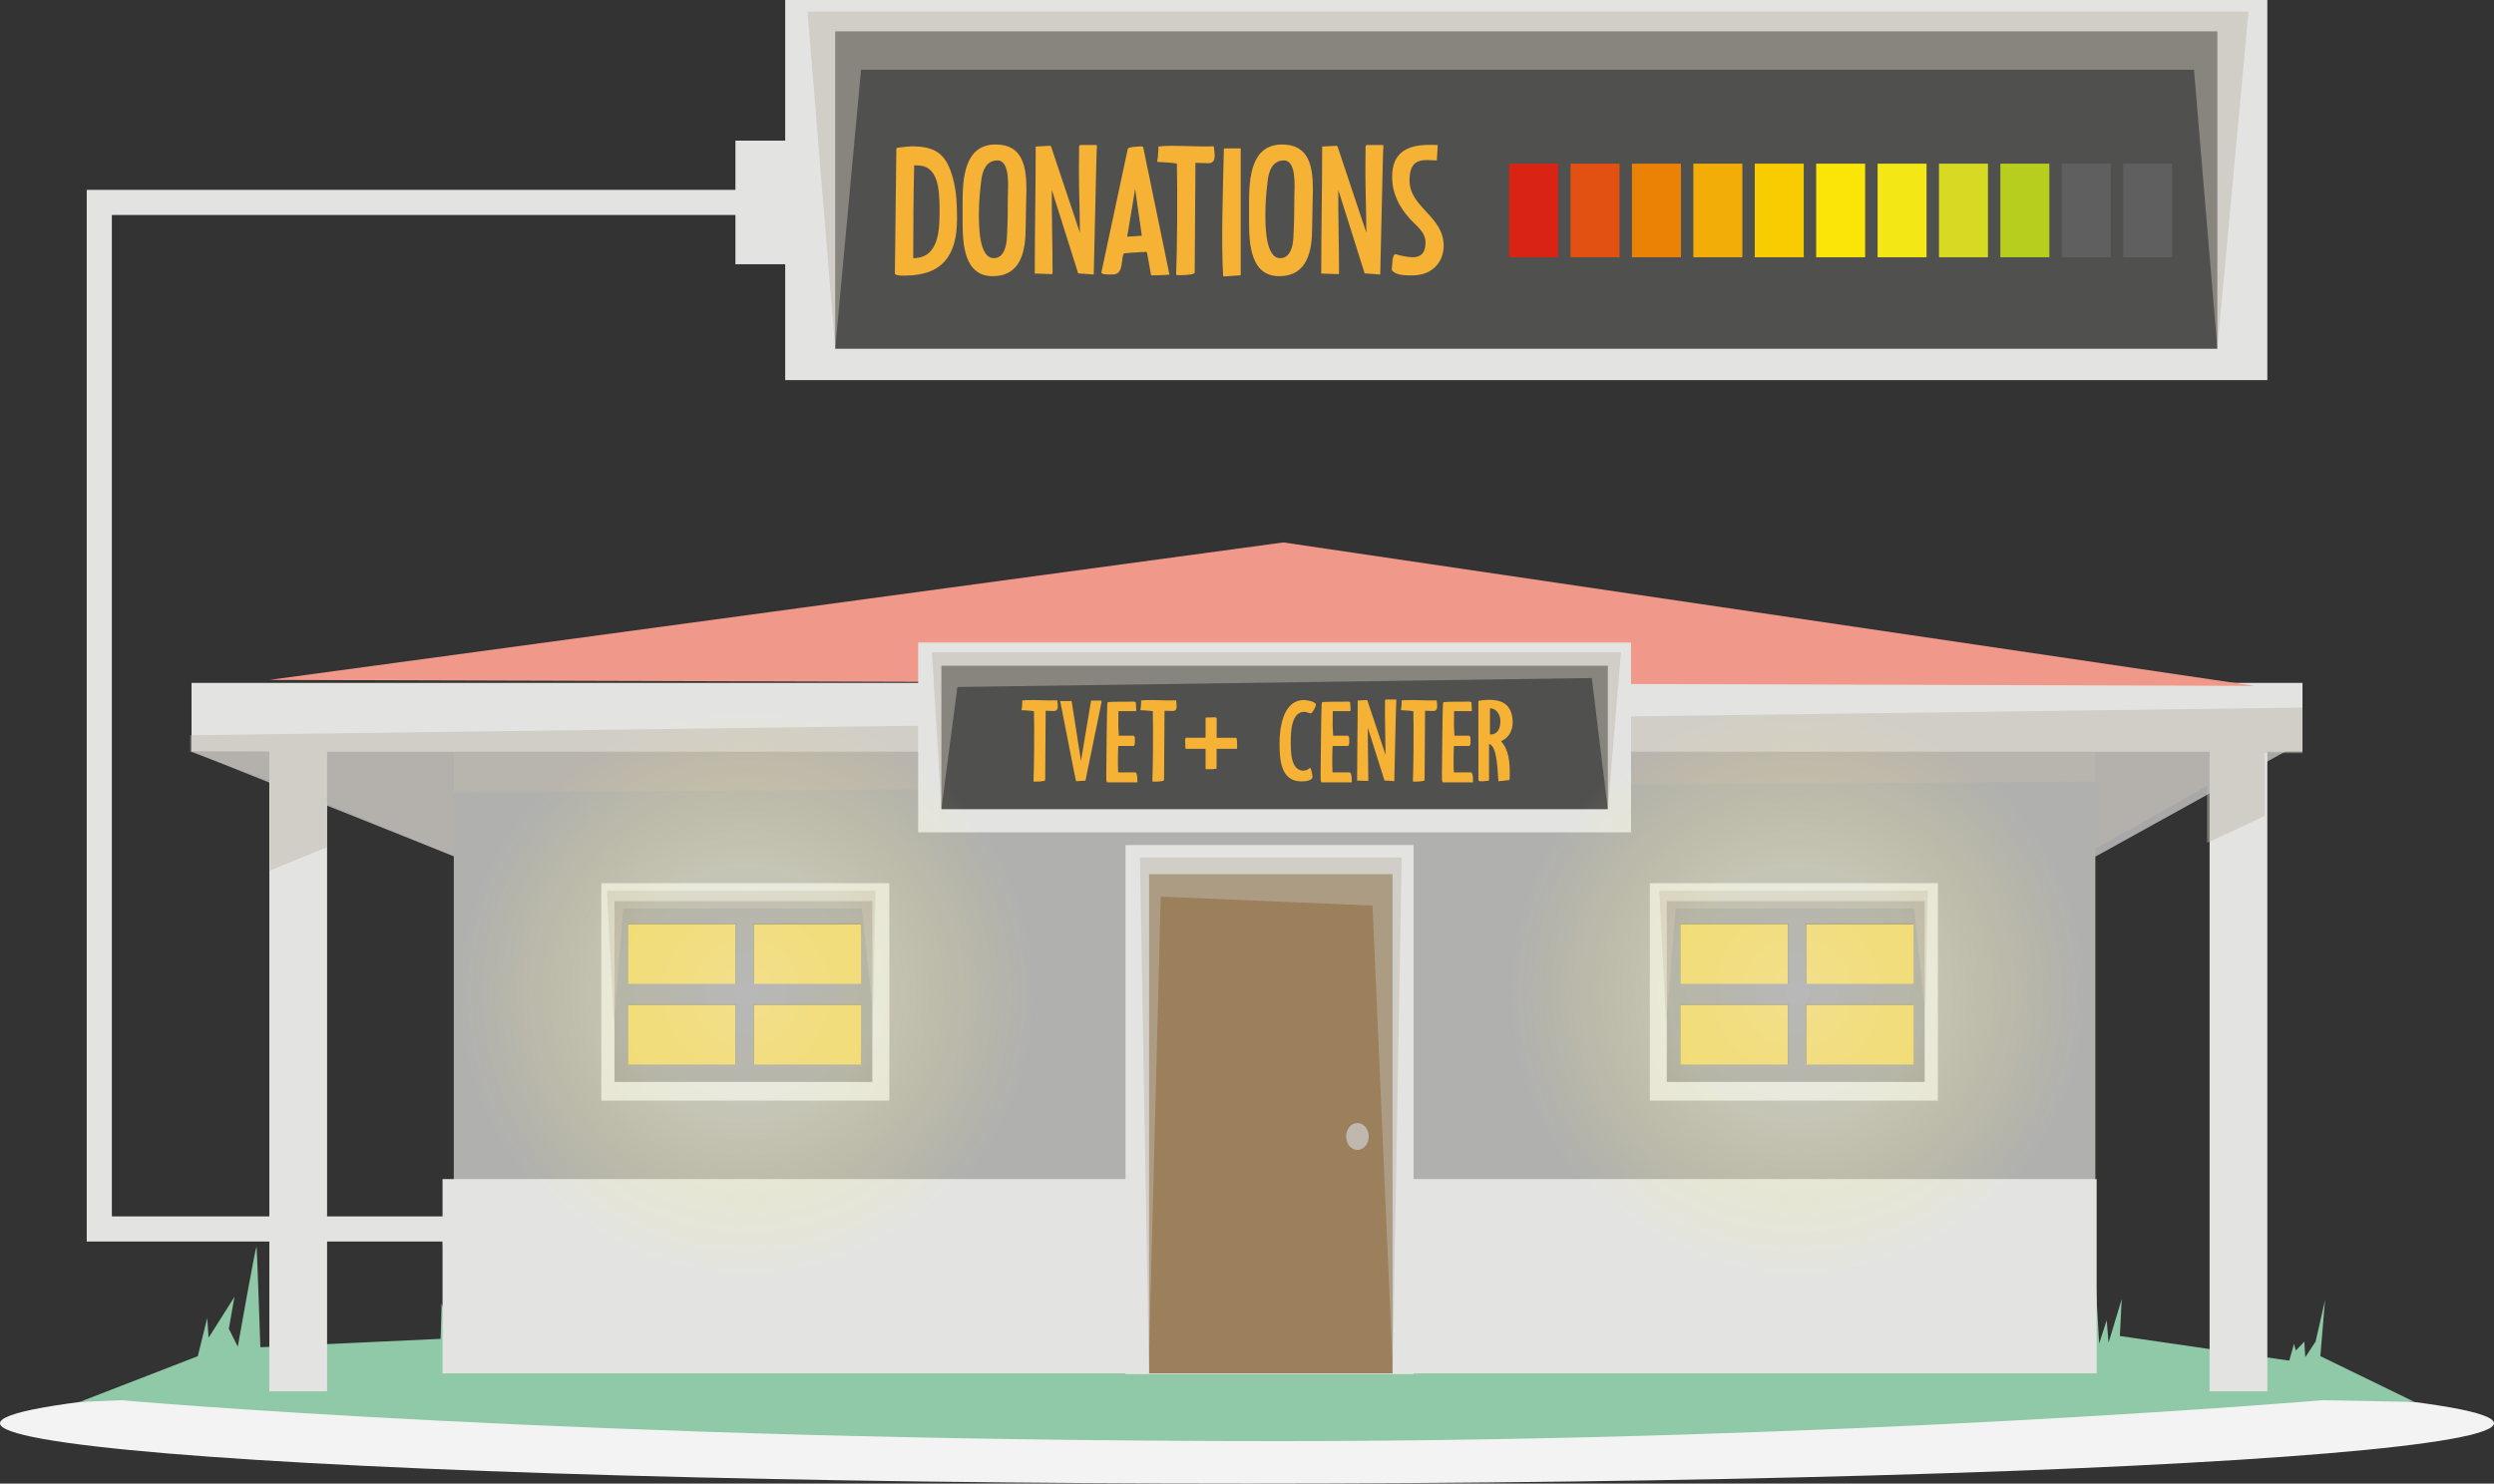
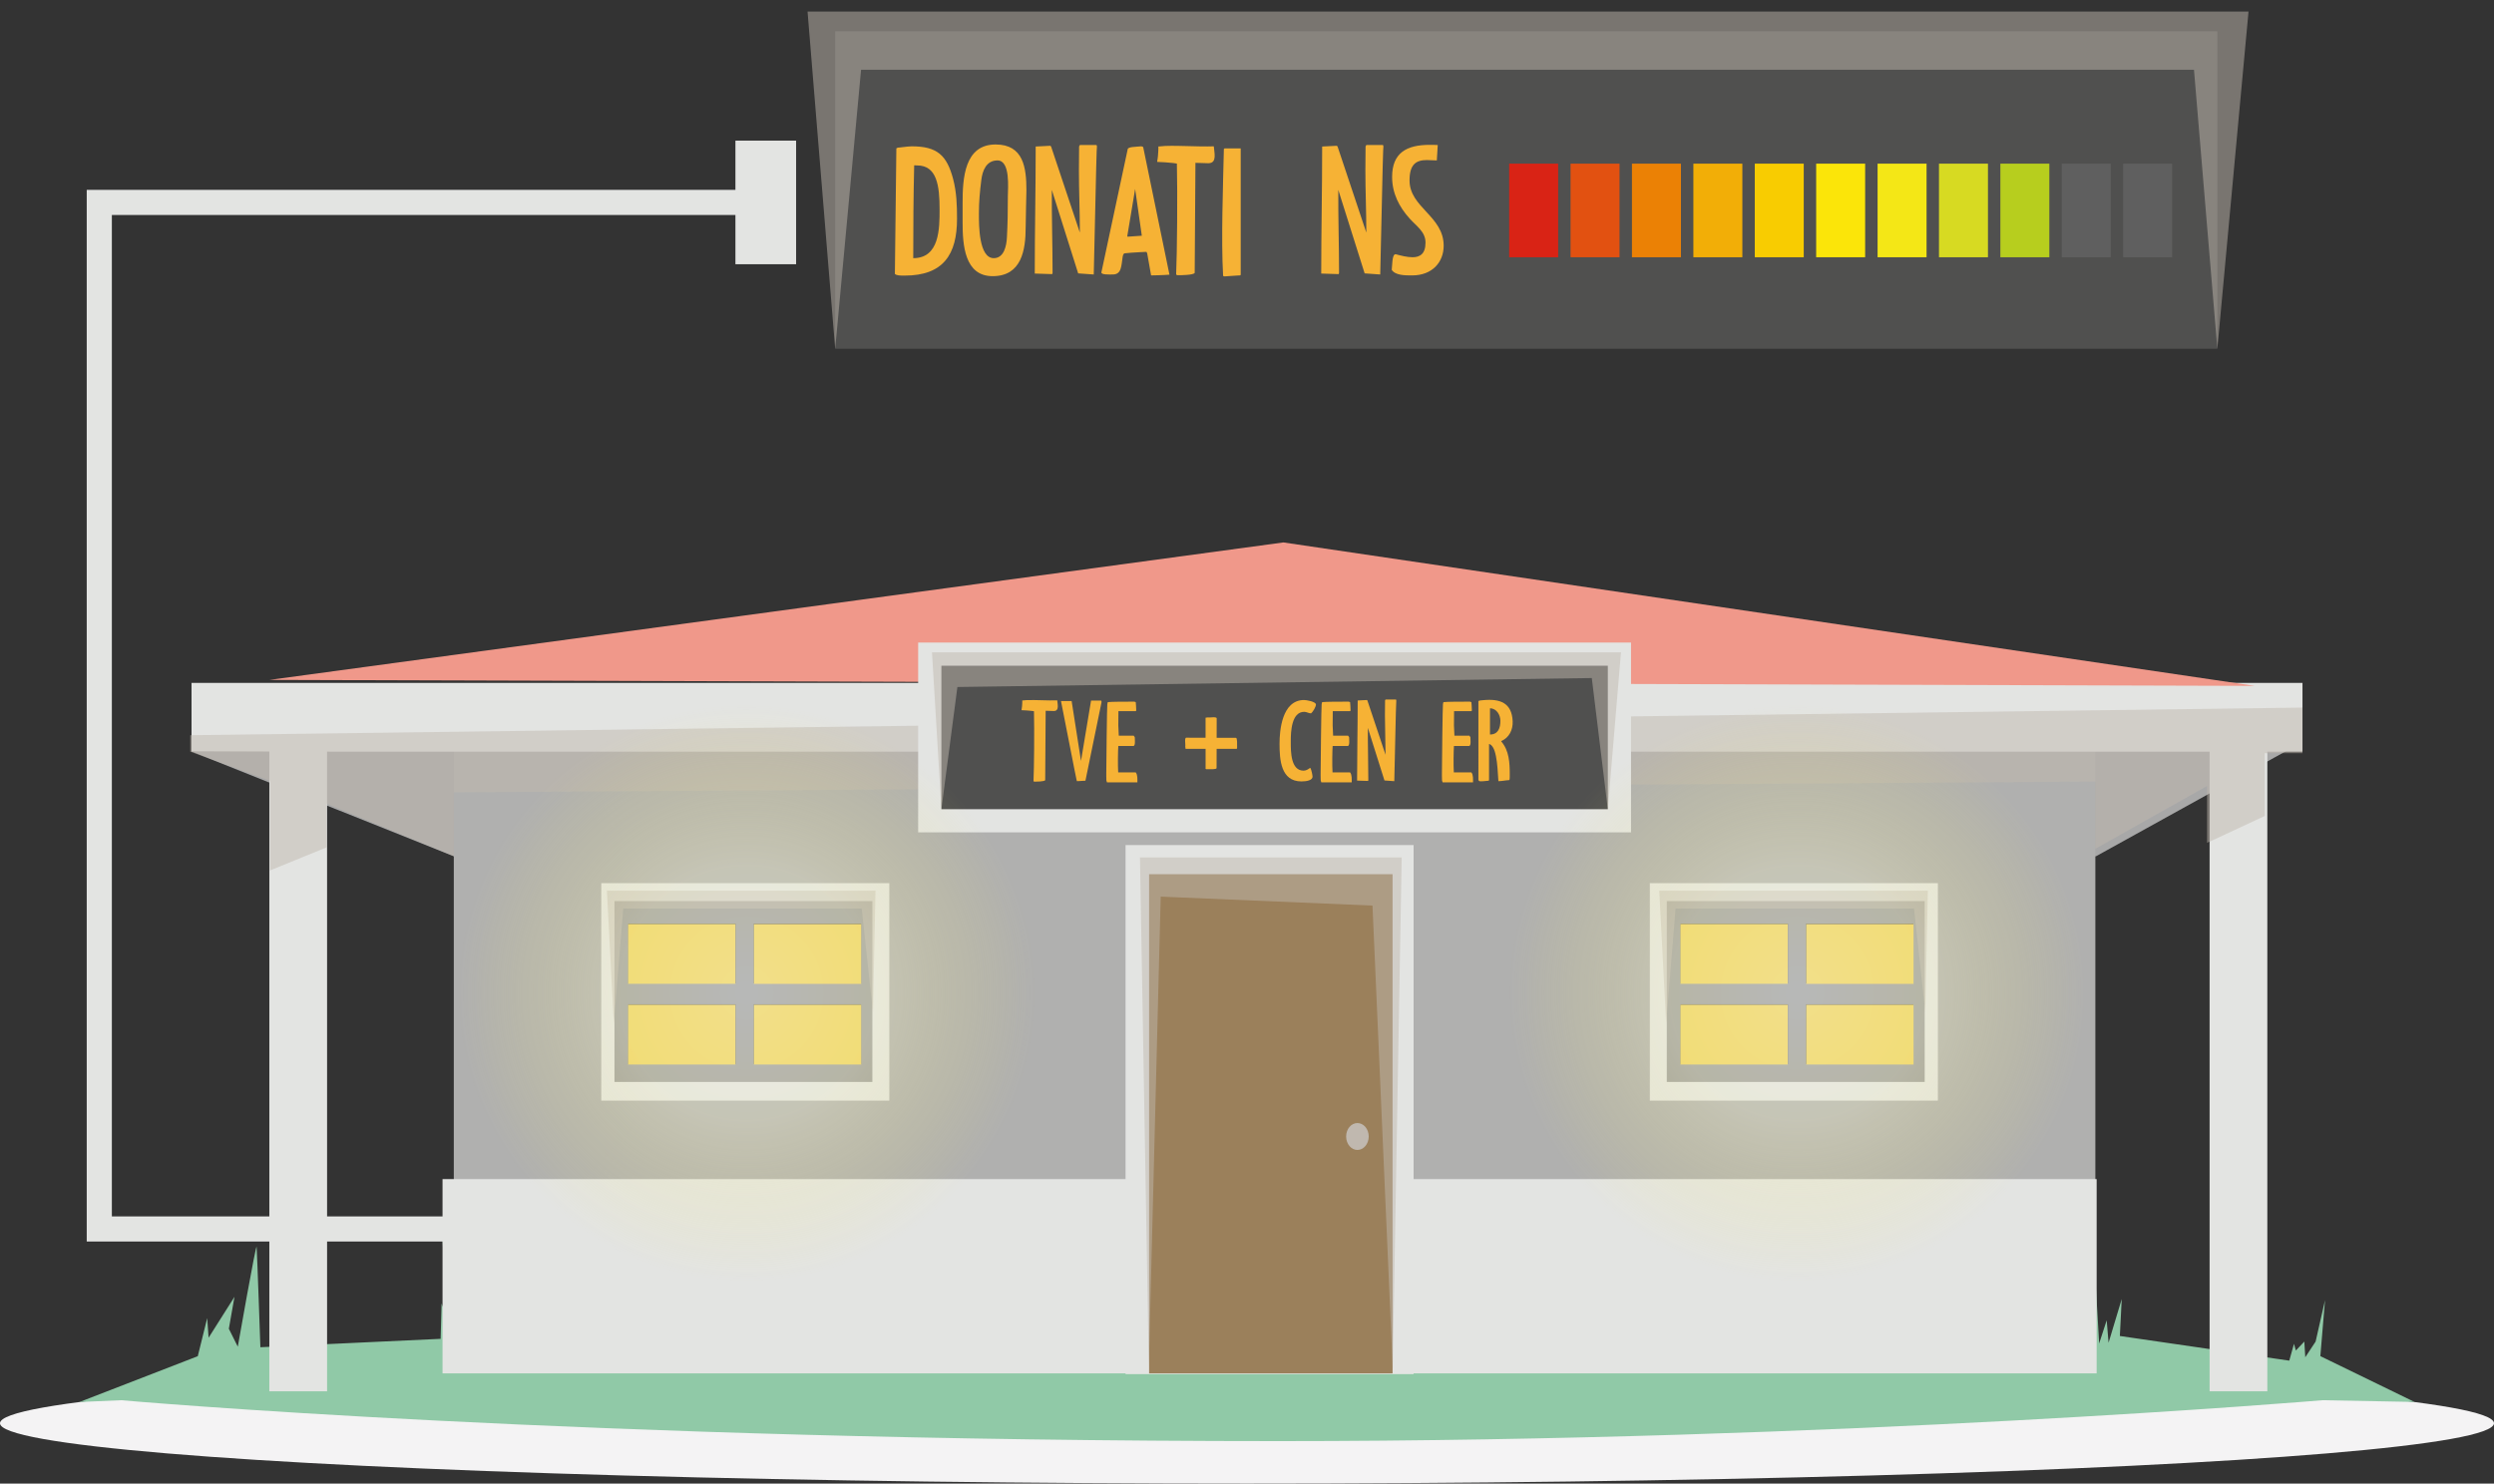
<svg xmlns="http://www.w3.org/2000/svg" version="1.1" id="Layer_1" x="0px" y="0px" width="595.287px" height="354.215px" viewBox="0 243.838 595.287 354.215" enable-background="new 0 243.838 595.287 354.215" xml:space="preserve">
  <rect x="0" y="243.838" width="595.287" height="354.215" fill="#333333" stroke="none" />
  <g>
    <ellipse fill="#F4F3F4" cx="297.643" cy="583.648" rx="297.644" ry="14.405" />
    <g>
      <g>
        <polygon fill="#A8A8A8" points="108.317,448.277 45.752,423.279 549.121,421.251 500.292,448.277    " />
        <rect x="108.317" y="417.235" fill="#B0B0AF" width="391.821" height="152.008" />
        <path fill="#90C9A7" d="M18.965,578.578l28.243-10.938l2.249-9.097l0.334,4.685l6.18-9.766l-1.348,7.624l2.136,4.282     c0,0,4.378-24.89,4.492-23.819c0.113,1.071,0.901,23.95,0.901,23.95l43.022-2.006l0.227-8.429l1.122,2.946l-1.008-20.75     l3.144,13.918l0.561,13.38l18.761,1.739l-1.348-7.358l3.483,5.217l1.683-1.739l2.022,4.419l150.342-1.519l2.997-4.996     l1.796,6.424l1.949-3.568v1.427l4.792,1.246l2.096-9.454v9.812l199.057,1.96l2.998-24.267l1.199,20.698l1.797-5.529l0.447,5.354     l3.143-10.44l-0.447,8.831l40.439,5.886l1.121-4.016l0.449,1.603l2.021-2.142l0.227,3.745l2.469-3.745l2.25-9.901l-1.121,13.38     l22.477,10.938l-21.957-0.414c0,0-115.295,9.766-248.949,9.766c-166.878,0-276.475-9.766-276.475-9.766L18.965,578.578z" />
        <rect x="105.626" y="525.354" fill="#E3E4E2" width="394.818" height="46.387" />
        <rect x="268.658" y="445.603" fill="#E3E4E2" width="68.75" height="126.313" />
        <g>
          <rect x="143.517" y="454.7" fill="#E3E4E2" width="68.75" height="51.916" />
          <rect x="393.798" y="454.7" fill="#E3E4E2" width="68.75" height="51.916" />
        </g>
        <rect x="64.287" y="409.741" fill="#E3E4E2" width="13.782" height="166.282" />
        <rect x="527.402" y="409.741" fill="#E3E4E2" width="13.781" height="166.282" />
        <rect x="45.713" y="406.885" fill="#E3E4E2" width="503.861" height="16.416" />
        <polygon fill="#F0988A" points="64.287,406.172 306.328,373.346 538.187,407.599    " />
        <rect x="274.277" y="452.559" fill="#9B805B" width="58.113" height="119.182" />
        <ellipse fill="#C0B8AF" cx="324" cy="515.18" rx="2.697" ry="3.212" />
        <polygon opacity="0.5" fill="#C0B8AF" enable-background="new    " points="332.429,570.58 327.597,460.053 277.047,457.912      274.203,570.048 272.102,448.549 334.564,448.549    " />
        <g>
          <rect x="397.843" y="458.982" fill="#9B9B9A" width="61.557" height="43.176" />
          <g>
            <rect x="401.14" y="464.336" fill="#50504F" width="25.615" height="14.274" />
            <rect x="401.14" y="483.606" fill="#50504F" width="25.615" height="14.274" />
            <rect x="431.093" y="464.336" fill="#50504F" width="25.615" height="14.274" />
            <rect x="431.093" y="483.606" fill="#50504F" width="25.615" height="14.274" />
          </g>
          <polygon opacity="0.5" fill="#C0B8AF" enable-background="new    " points="397.695,488.24 396.046,456.484 460.152,456.484       459.552,485.566 456.857,460.767 399.939,460.767     " />
        </g>
        <g>
          <rect x="146.666" y="458.982" fill="#9B9B9A" width="61.557" height="43.176" />
          <g>
            <rect x="149.957" y="464.336" fill="#50504F" width="25.615" height="14.274" />
            <rect x="149.957" y="483.606" fill="#50504F" width="25.615" height="14.274" />
            <rect x="179.917" y="464.336" fill="#50504F" width="25.615" height="14.274" />
            <rect x="179.917" y="483.606" fill="#50504F" width="25.615" height="14.274" />
          </g>
          <polygon opacity="0.5" fill="#C0B8AF" enable-background="new    " points="146.513,488.24 144.865,456.484 208.97,456.484       208.37,485.566 205.679,460.767 148.762,460.767     " />
        </g>
        <polygon opacity="0.5" fill="#C0B8AF" enable-background="new    " points="64.434,451.67 77.989,446.135 77.989,435.701      108.317,448.277 108.317,433.022 500.144,430.439 500.144,446.492 526.802,431.51 526.802,445.065 540.583,438.641      540.583,423.659 549.568,423.659 549.568,412.777 45.413,419.376 45.413,423.302 64.434,430.258    " />
        <rect x="219.155" y="397.251" fill="#E3E4E2" width="170.151" height="45.316" />
        <rect x="224.701" y="402.785" fill="#50504F" width="159.066" height="34.253" />
        <polygon opacity="0.5" fill="#C0B8AF" enable-background="new    " points="224.701,437.038 222.452,399.573 386.91,399.573      383.767,437.038 379.943,405.724 228.519,407.866    " />
      </g>
    </g>
    <g>
      <g>
        <rect x="149.923" y="464.455" fill="#EFD257" width="25.615" height="14.274" />
        <rect x="149.923" y="483.725" fill="#EFD257" width="25.615" height="14.274" />
        <rect x="179.945" y="483.725" fill="#EFD257" width="25.615" height="14.274" />
        <rect x="179.945" y="464.471" fill="#EFD257" width="25.615" height="14.274" />
      </g>
      <g>
        <rect x="401.105" y="464.455" fill="#EFD257" width="25.615" height="14.274" />
        <rect x="401.105" y="483.725" fill="#EFD257" width="25.615" height="14.274" />
        <rect x="431.128" y="483.725" fill="#EFD257" width="25.615" height="14.274" />
        <rect x="431.128" y="464.471" fill="#EFD257" width="25.615" height="14.274" />
      </g>
    </g>
    <radialGradient id="SVGID_1_" cx="314.152" cy="421.82" r="121.55" gradientTransform="matrix(0.567 0 0 -0.567 0.101 720.077)" gradientUnits="userSpaceOnUse">
      <stop offset="0.024" style="stop-color:#FAFDFE" />
      <stop offset="0.439" style="stop-color:#F8F5C6" />
      <stop offset="0.487" style="stop-color:#F8F4BB;stop-opacity:0.915" />
      <stop offset="0.634" style="stop-color:#F8F19D;stop-opacity:0.653" />
      <stop offset="0.773" style="stop-color:#F8EF85;stop-opacity:0.405" />
      <stop offset="0.898" style="stop-color:#F8ED74;stop-opacity:0.181" />
      <stop offset="1" style="stop-color:#F8ED6F;stop-opacity:0" />
    </radialGradient>
    <circle opacity="0.3" fill="url(#SVGID_1_)" enable-background="new    " cx="178.053" cy="481.136" r="68.853" />
    <radialGradient id="SVGID_2_" cx="756.501" cy="421.82" r="121.55" gradientTransform="matrix(0.567 0 0 -0.567 0.101 720.077)" gradientUnits="userSpaceOnUse">
      <stop offset="0.024" style="stop-color:#FAFDFE" />
      <stop offset="0.439" style="stop-color:#F8F5C6" />
      <stop offset="0.487" style="stop-color:#F8F4BB;stop-opacity:0.915" />
      <stop offset="0.634" style="stop-color:#F8F19D;stop-opacity:0.653" />
      <stop offset="0.773" style="stop-color:#F8EF85;stop-opacity:0.405" />
      <stop offset="0.898" style="stop-color:#F8ED74;stop-opacity:0.181" />
      <stop offset="1" style="stop-color:#F8ED6F;stop-opacity:0" />
    </radialGradient>
    <circle opacity="0.3" fill="url(#SVGID_2_)" enable-background="new    " cx="428.625" cy="481.136" r="68.853" />
    <g>
      <g enable-background="new    ">
        <path fill="#F6B235" d="M246.797,413.651c-0.084-0.027-0.475-0.084-0.559-0.084c-0.362-0.056-2.038-0.167-2.401-0.167v-0.112     c0.028-0.083,0.112-0.726,0.112-0.81c0.027-0.224,0.083-1.2,0.056-1.396c0.167-0.028,0.865-0.084,1.005-0.084     c2.43-0.084,4.887,0.14,7.344,0.056c0.056,0.922,0.531,2.485-0.754,2.541h-0.14c-0.251-0.028-1.619-0.028-1.871-0.056     l-0.111,16.559c-0.111,0.363-2.346,0.363-2.401,0.363c-0.168,0-0.251,0.027-0.391-0.112     C246.826,427.111,246.909,418.427,246.797,413.651z" />
-         <path fill="#F6B235" d="M255.788,411.221l2.233,14.298l2.401-14.409h2.374c0.167,0,0.111,0.363,0.111,0.475l-3.825,18.653h-0.195     l-2.011,0.111c-0.084,0-0.111-0.195-3.825-19.128H255.788z" />
+         <path fill="#F6B235" d="M255.788,411.221l2.233,14.298l2.401-14.409h2.374c0.167,0,0.111,0.363,0.111,0.475l-3.825,18.653l-2.011,0.111c-0.084,0-0.111-0.195-3.825-19.128H255.788z" />
        <path fill="#F6B235" d="M264.08,430.154c0-0.027-0.027-0.894-0.027-1.284c0-1.898,0.167-16.782,0.251-16.922l0.111-0.475     c0.894-0.112,4.272-0.112,6.339-0.112l0.335,0.112c0.028,0,0.112,1.535,0.112,1.843c0,0,0.027,0.308-0.112,0.308h-4.133     c0,0.502-0.027,2.876-0.027,3.406c0,0.363,0.083,2.095,0.111,2.457h3.574c0,0.084,0.251,0.279,0.251,0.419     c0,0.391,0.028,0.614,0.028,1.062c0,0.419-0.056,0.978-0.363,0.978h-3.602c-0.084,1.116-0.14,4.579-0.028,6.311h4.188     c0.475,0.559,0.391,1.703,0.391,2.373h-7.26L264.08,430.154z" />
-         <path fill="#F6B235" d="M275.165,413.651c-0.084-0.027-0.475-0.084-0.559-0.084c-0.363-0.056-2.039-0.167-2.401-0.167v-0.112     c0.027-0.083,0.111-0.726,0.111-0.81c0.028-0.224,0.084-1.2,0.056-1.396c0.168-0.028,0.866-0.084,1.006-0.084     c2.429-0.084,4.887,0.14,7.344,0.056c0.056,0.922,0.53,2.485-0.754,2.541h-0.14c-0.252-0.028-1.62-0.028-1.871-0.056     l-0.111,16.559c-0.112,0.363-2.346,0.363-2.401,0.363c-0.168,0-0.252,0.027-0.392-0.112     C275.192,427.111,275.276,418.427,275.165,413.651z" />
      </g>
      <g enable-background="new    ">
        <path fill="#F6B235" d="M311.276,410.97c0.475,0,2.82,0.363,2.82,1.089c0,0.475-0.643,1.676-1.173,2.095     c-0.587,0-1.033-0.363-1.62-0.363c-3.044,0-3.211,4.747-3.211,6.925v0.335c0,2.179-0.028,6.786,3.044,6.786     c0.586,0,1.061-0.279,1.563-0.67l0.111,0.111c0.195,0.308,0.475,1.62,0.475,1.982c0,0.922-1.508,1.146-2.652,1.146     c-4.942,0-5.222-5.222-5.222-9.02C305.412,418.427,305.915,410.97,311.276,410.97z" />
        <path fill="#F6B235" d="M315.239,430.154c0-0.027-0.027-0.894-0.027-1.284c0-1.898,0.167-16.782,0.251-16.922l0.112-0.475     c0.894-0.112,4.271-0.112,6.338-0.112l0.335,0.112c0.028,0,0.112,1.535,0.112,1.843c0,0,0.027,0.308-0.112,0.308h-4.132     c0,0.502-0.028,2.876-0.028,3.406c0,0.363,0.084,2.095,0.111,2.457h3.574c0,0.084,0.252,0.279,0.252,0.419     c0,0.391,0.027,0.614,0.027,1.062c0,0.419-0.056,0.978-0.362,0.978h-3.603c-0.084,1.116-0.14,4.579-0.028,6.311h4.188     c0.476,0.559,0.392,1.703,0.392,2.373h-7.261L315.239,430.154z" />
        <path fill="#F6B235" d="M324.063,411.083l2.206-0.112l0.111,0.112l4.328,12.956v-0.111c0-3.1-0.14-6.144-0.14-9.243     c0-0.921,0.028-3.463,0.028-3.602l0.111-0.224h2.457c0.112,0,0.112,0.14,0.112,0.224v0.111     c-0.028,0.195-0.084,0.978-0.475,19.155l-2.346-0.167l-3.966-12.566c-0.027,4.105,0.112,8.238,0.112,12.343     c0,0.084,0.027,0.335-0.112,0.335l-2.568-0.084C323.923,423.677,324.063,417.673,324.063,411.083z" />
-         <path fill="#F6B235" d="M337.353,413.651c-0.084-0.027-0.475-0.084-0.559-0.084c-0.363-0.056-2.038-0.167-2.401-0.167v-0.112     c0.028-0.083,0.111-0.726,0.111-0.81c0.028-0.224,0.084-1.2,0.057-1.396c0.167-0.028,0.865-0.084,1.005-0.084     c2.43-0.084,4.887,0.14,7.344,0.056c0.056,0.922,0.53,2.485-0.754,2.541h-0.14c-0.251-0.028-1.619-0.028-1.871-0.056     l-0.111,16.559c-0.111,0.363-2.346,0.363-2.401,0.363c-0.168,0-0.252,0.027-0.392-0.112     C337.38,427.111,337.464,418.427,337.353,413.651z" />
        <path fill="#F6B235" d="M344.192,430.154c0-0.027-0.027-0.894-0.027-1.284c0-1.898,0.167-16.782,0.251-16.922l0.112-0.475     c0.894-0.112,4.271-0.112,6.338-0.112l0.335,0.112c0.028,0,0.112,1.535,0.112,1.843c0,0,0.027,0.308-0.112,0.308h-4.132     c0,0.502-0.028,2.876-0.028,3.406c0,0.363,0.084,2.095,0.111,2.457h3.574c0,0.084,0.252,0.279,0.252,0.419     c0,0.391,0.027,0.614,0.027,1.062c0,0.419-0.056,0.978-0.362,0.978h-3.603c-0.084,1.116-0.14,4.579-0.028,6.311h4.188     c0.476,0.559,0.392,1.703,0.392,2.373h-7.261L344.192,430.154z" />
        <path fill="#F6B235" d="M352.876,411.278c0-0.195,0.698-0.224,0.949-0.252c4.244-0.446,7.037,0.614,7.232,5.026     c0.084,2.011-0.81,3.882-2.709,4.72v0.111c1.871,2.15,2.011,5.11,2.011,7.791c0,0.307,0,1.117-0.028,1.229l-0.111,0.195     c-0.81,0.028-1.787,0.251-2.569,0.251c-0.14-2.149-0.251-4.355-0.586-5.947c-0.14-0.67-0.53-2.681-1.647-2.933v8.629l-0.112,0.14     c-0.335,0-1.061,0.14-1.759,0.14c-0.111,0-0.446-0.028-0.446-0.028l-0.224-0.251V411.278z M355.641,419.208     c1.954,0,2.484-1.563,2.484-3.267c0-1.341-0.865-2.988-2.484-2.988V419.208z" />
      </g>
      <path fill="#F6B235" d="M295.003,419.999c-1.541,0-3.076-0.005-4.605-0.011c0.006-1.541,0.011-3.076,0.011-4.628    c0-0.493-1.762-0.125-2.067-0.238c-0.198,0.017-0.589,0.057-0.589,0.073v4.787c-1.535-0.006-3.065-0.012-4.611-0.012    c-0.493,0-0.125,1.762-0.238,2.068c0.017,0.198,0.057,0.589,0.074,0.589h4.781v4.798l0.221,0.073c0.895,0,2.401,0.074,2.401-0.271    c0-1.535,0.006-3.064,0.012-4.6h4.814l0.074-0.221C295.281,421.506,295.349,419.999,295.003,419.999z" />
    </g>
-     <rect x="187.417" y="243.838" fill="#E3E4E2" width="353.766" height="90.752" />
    <rect x="199.346" y="251.321" fill="#50504F" width="329.903" height="75.785" />
    <polygon opacity="0.5" fill="#C0B8AF" enable-background="new    " points="199.346,327.106 192.753,246.608 536.693,246.608    529.255,327.106 523.675,260.492 205.526,260.492  " />
    <rect x="175.538" y="277.417" fill="#E3E4E2" width="14.484" height="29.507" />
    <polyline fill="none" stroke="#E3E4E2" stroke-width="6" stroke-miterlimit="10" points="182.777,292.168 23.7,292.168    23.7,537.26 129.565,537.26  " />
    <g enable-background="new    ">
      <path fill="#F6B235" d="M213.949,279.262l0.354-0.177c0.133,0.044,2.302-0.311,3.321-0.311c6.066,0,8.369,2.126,9.875,7.794    c0.841,3.232,0.93,6.287,0.93,9.521c0,8.457-3.232,13.55-12.487,13.55h-0.177c-0.752,0-1.771,0-2.169-0.398L213.949,279.262z     M217.979,305.476c6.288,0,6.288-7.085,6.288-11.646c0-5.624-0.62-10.494-5.358-10.494h-0.354c-0.044,0-0.133-0.045-0.177-0.045    s-0.177,0.045-0.177,0.045C218.023,290.731,217.979,298.038,217.979,305.476z" />
      <path fill="#F6B235" d="M237.642,278.333c6.642,0,7.351,5.535,7.351,10.938c0,0.575-0.177,7.173-0.177,8.812    c0,5.446-0.974,11.69-7.882,11.69c-6.731,0-7.174-7.483-7.174-12.886v-4.605C229.759,286.391,230.202,278.333,237.642,278.333z     M233.656,295.026c0,2.48-0.044,10.45,3.542,10.45c2.479,0,3.055-3.011,3.144-5.003c0.177-3.321,0.221-6.111,0.221-9.875    c0-1.727,0.664-8.458-2.479-8.458c-2.657,0-3.587,2.436-3.853,4.649c-0.354,2.834-0.576,5.226-0.576,7.927V295.026z" />
      <path fill="#F6B235" d="M247.208,278.82l3.498-0.178l0.177,0.178l6.864,20.546v-0.177c0-4.916-0.222-9.742-0.222-14.657    c0-1.461,0.044-5.491,0.044-5.712l0.177-0.354h3.896c0.177,0,0.177,0.221,0.177,0.354v0.177c-0.044,0.31-0.133,1.55-0.753,30.377    l-3.719-0.266l-6.288-19.927c-0.044,6.509,0.177,13.063,0.177,19.572c0,0.133,0.044,0.531-0.177,0.531l-4.074-0.133    C246.986,298.791,247.208,289.27,247.208,278.82z" />
      <path fill="#F6B235" d="M273.646,303.971c0.133,0-3.41,0.133-5.27,0.354c-0.266,0.133-0.354,0.531-0.398,0.752    c-0.354,2.215-0.221,4.296-2.391,4.296c-0.886,0-2.701,0.088-2.701-0.487l6.288-29.447c0.133-0.575,1.948-0.531,3.188-0.664    c0.088,0,0.531,0.045,0.531,0.311l6.244,30.332c-1.417,0.133-4.384,0.177-4.384,0.177l-0.93-5.269L273.646,303.971z     M269.084,300.341h0.177l3.277-0.222l-1.594-11.159l-1.86,11.159V300.341z" />
      <path fill="#F6B235" d="M280.909,282.893c-0.133-0.044-0.753-0.133-0.886-0.133c-0.576-0.089-3.232-0.266-3.808-0.266v-0.177    c0.044-0.133,0.177-1.151,0.177-1.284c0.044-0.354,0.133-1.904,0.088-2.214c0.266-0.045,1.373-0.134,1.594-0.134    c3.853-0.133,7.749,0.222,11.646,0.089c0.088,1.462,0.841,3.941-1.196,4.029h-0.221c-0.399-0.044-2.568-0.044-2.967-0.088    l-0.177,26.259c-0.177,0.575-3.72,0.575-3.808,0.575c-0.266,0-0.399,0.044-0.62-0.177    C280.953,304.237,281.086,290.466,280.909,282.893z" />
      <path fill="#F6B235" d="M292.113,279.75v-0.311l0.177-0.177h3.852v30.155c0,0.177-0.31,0.222-0.354,0.177    c-0.354,0.045-2.967,0.222-3.321,0.222c-0.088-0.044-0.487,0.133-0.531-0.222C291.449,301.005,291.936,287.986,292.113,279.75z" />
-       <path fill="#F6B235" d="M306.018,278.333c6.642,0,7.351,5.535,7.351,10.938c0,0.575-0.177,7.173-0.177,8.812    c0,5.446-0.975,11.69-7.883,11.69c-6.73,0-7.173-7.483-7.173-12.886v-4.605C298.136,286.391,298.579,278.333,306.018,278.333z     M302.033,295.026c0,2.48-0.044,10.45,3.542,10.45c2.48,0,3.056-3.011,3.145-5.003c0.177-3.321,0.222-6.111,0.222-9.875    c0-1.727,0.664-8.458-2.48-8.458c-2.656,0-3.587,2.436-3.853,4.649c-0.354,2.834-0.575,5.226-0.575,7.927V295.026z" />
      <path fill="#F6B235" d="M315.584,278.82l3.498-0.178l0.178,0.178l6.863,20.546v-0.177c0-4.916-0.222-9.742-0.222-14.657    c0-1.461,0.044-5.491,0.044-5.712l0.178-0.354h3.896c0.177,0,0.177,0.221,0.177,0.354v0.177c-0.044,0.31-0.133,1.55-0.752,30.377    l-3.72-0.266l-6.288-19.927c-0.044,6.509,0.177,13.063,0.177,19.572c0,0.133,0.045,0.531-0.177,0.531l-4.074-0.133    C315.363,298.791,315.584,289.27,315.584,278.82z" />
      <path fill="#F6B235" d="M333.077,304.547h0.089c1.151,0.311,2.701,0.709,3.985,0.709c1.727,0,3.1-0.753,3.1-3.498    c0-2.568-2.081-3.853-3.764-5.713c-2.524-2.789-4.207-6.066-4.207-9.963c0-5.757,3.454-7.661,8.989-7.661    c0.619,0,1.239,0,1.903,0.045c0,0-0.177,3.011-0.221,3.675c-0.797,0-1.639-0.088-2.348-0.088c-2.567,0-4.162,0.974-4.162,4.87    c0,6.466,8.147,8.502,8.147,15.587c0,3.897-2.701,7.085-7.527,7.085h-0.222c-1.417,0-3.808,0-4.649-1.328    C332.324,307.337,332.235,304.547,333.077,304.547z" />
    </g>
    <g>
      <rect x="360.218" y="282.912" fill="#D92315" width="11.693" height="22.347" />
      <rect x="374.873" y="282.912" fill="#E25111" width="11.691" height="22.347" />
      <rect x="389.527" y="282.912" fill="#EB8105" width="11.691" height="22.347" />
      <rect x="404.187" y="282.912" fill="#F2AE07" width="11.691" height="22.347" />
      <rect x="418.841" y="282.912" fill="#F8CC01" width="11.691" height="22.347" />
      <rect x="433.496" y="282.912" fill="#FBE509" width="11.691" height="22.347" />
      <rect x="448.156" y="282.912" fill="#F4E716" width="11.691" height="22.347" />
      <rect x="462.81" y="282.912" fill="#D7DA22" width="11.691" height="22.347" />
      <rect x="477.464" y="282.912" fill="#B7CE1E" width="11.691" height="22.347" />
      <rect x="492.123" y="282.912" fill="#5F5F5F" width="11.693" height="22.347" />
      <rect x="506.777" y="282.912" fill="#5F5F5F" width="11.691" height="22.347" />
    </g>
  </g>
</svg>